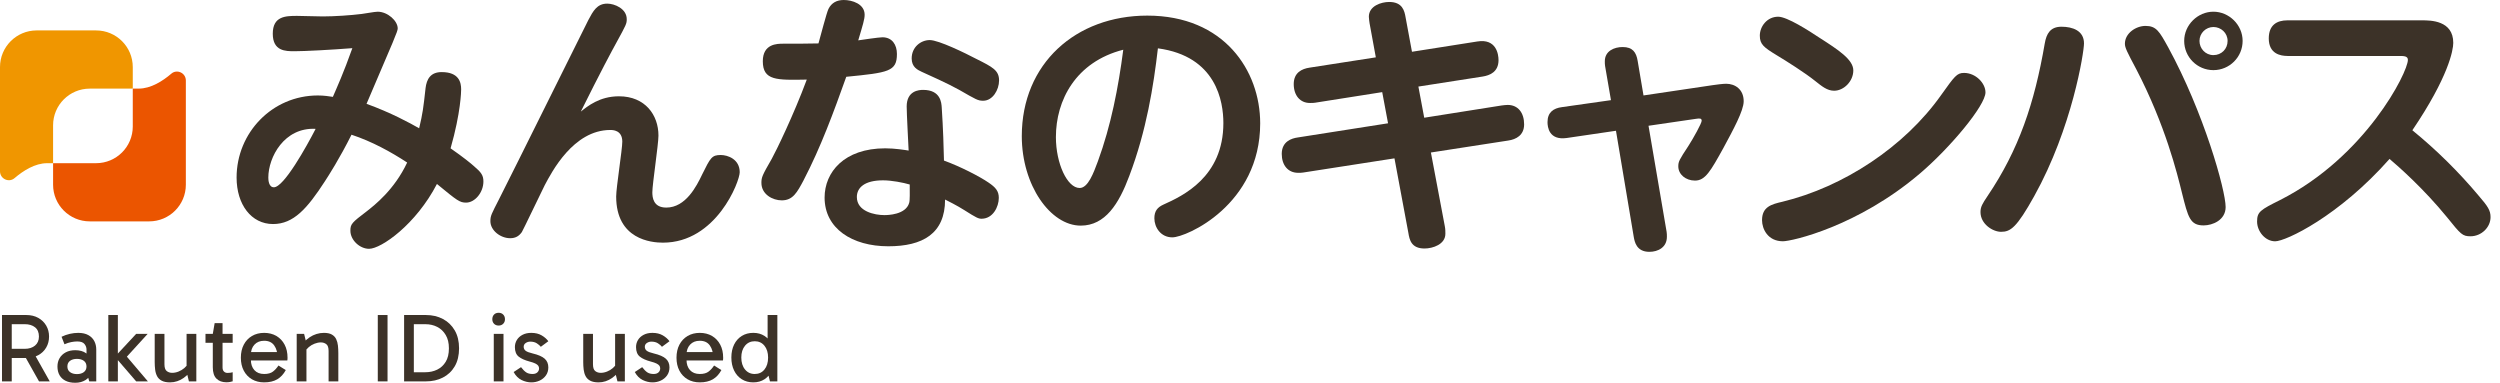
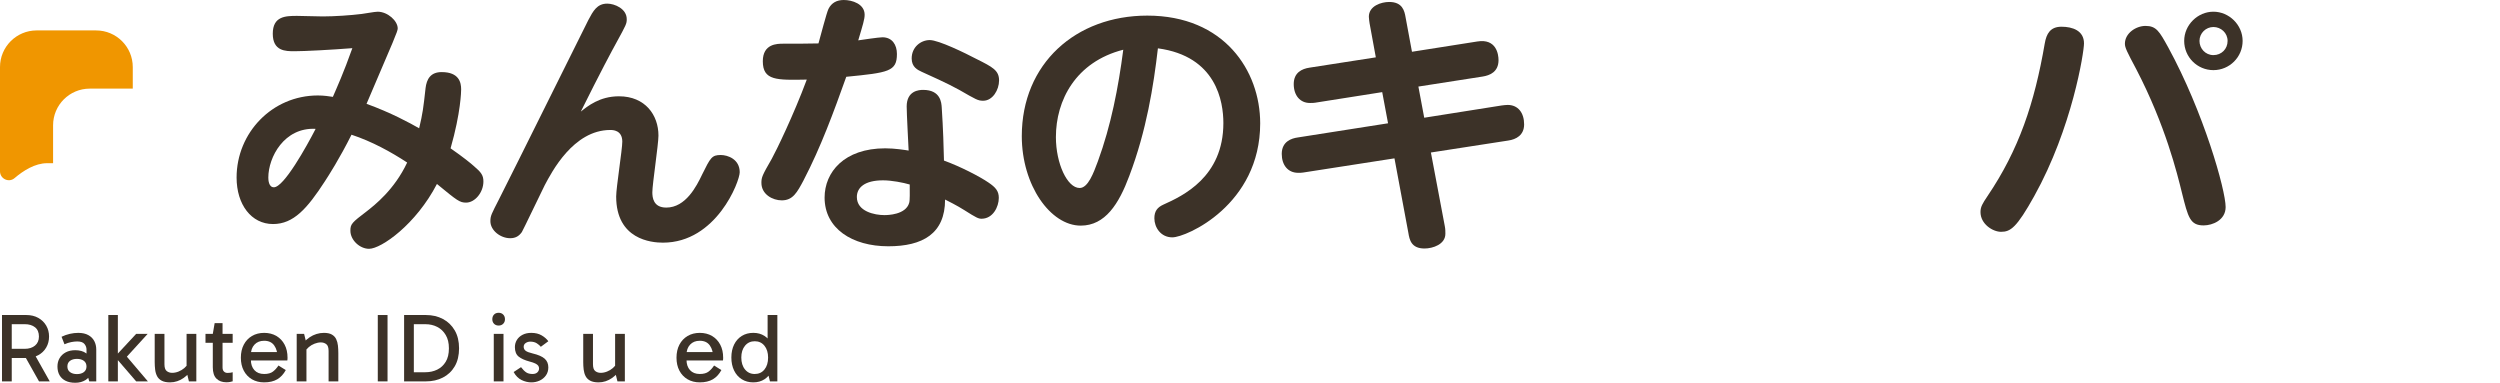
<svg xmlns="http://www.w3.org/2000/svg" width="209" height="32" viewBox="0 0 209 32" fill="none">
-   <path d="M14.323 6.159C13.592 6.784 12.609 7.407 11.598 7.407H11.1V10.577C11.1 12.27 9.728 13.642 8.035 13.642H4.438V15.442C4.438 17.135 5.81 18.507 7.503 18.507H12.472C14.165 18.507 15.537 17.135 15.537 15.442V6.729C15.537 6.101 14.8 5.751 14.323 6.158V6.159Z" fill="#EB5500" />
  <path d="M8.035 2.543H3.065C1.372 2.543 0 3.915 0 5.608V14.321C0 14.949 0.737 15.299 1.215 14.892C1.946 14.267 2.929 13.643 3.939 13.643H4.438V10.474C4.438 8.781 5.81 7.409 7.503 7.409H11.1V5.609C11.1 3.916 9.728 2.544 8.035 2.544V2.543Z" fill="#F09600" />
  <path d="M35.575 7.376C35.668 6.609 35.994 6.027 36.924 6.027C38.389 6.027 38.552 6.91 38.552 7.47C38.552 7.609 38.529 9.401 37.668 12.401C38.738 13.146 39.366 13.658 39.622 13.89C40.227 14.402 40.413 14.658 40.413 15.17C40.413 16.1 39.692 16.938 38.971 16.938C38.435 16.938 38.25 16.798 36.528 15.379C34.783 18.753 31.875 20.8 30.852 20.8C30.084 20.8 29.293 20.079 29.293 19.288C29.293 18.73 29.409 18.613 30.665 17.66C31.317 17.147 32.968 15.868 34.039 13.588C32.69 12.704 31.084 11.82 29.386 11.262C28.385 13.263 27.455 14.705 27.152 15.17C25.688 17.426 24.547 18.73 22.826 18.73C21.012 18.73 19.779 17.101 19.779 14.844C19.779 11.099 22.757 7.981 26.572 7.981C27.084 7.981 27.526 8.051 27.828 8.098C28.177 7.284 28.712 6.12 29.457 4.027C27.689 4.167 25.456 4.283 24.619 4.283C23.874 4.283 22.804 4.283 22.804 2.817C22.804 1.352 23.874 1.328 24.828 1.328C25.177 1.328 26.688 1.374 26.991 1.374C27.922 1.374 29.341 1.282 30.248 1.165C30.481 1.142 31.318 0.979 31.574 0.979C32.412 0.979 33.249 1.747 33.249 2.375C33.249 2.631 32.969 3.236 30.643 8.679C32.691 9.423 34.272 10.284 35.041 10.726C35.343 9.446 35.39 9.051 35.576 7.376H35.575ZM22.432 14.843C22.432 15.029 22.455 15.657 22.897 15.657C23.734 15.657 25.619 12.261 26.387 10.772C23.759 10.632 22.432 13.145 22.432 14.843Z" fill="#3C3228" />
  <path d="M51.743 8.05C53.953 8.05 55.047 9.632 55.047 11.33C55.047 12.073 54.536 15.4 54.536 16.075C54.536 16.494 54.605 17.354 55.699 17.354C57.327 17.354 58.235 15.563 58.7 14.586C59.398 13.168 59.514 12.959 60.258 12.959C60.84 12.959 61.84 13.307 61.84 14.401C61.84 15.168 59.886 20.286 55.42 20.286C54.466 20.286 51.512 20.03 51.512 16.425C51.512 15.68 52.024 12.492 52.024 11.842C52.024 10.866 51.209 10.866 51.023 10.866C47.929 10.866 46.114 14.401 45.533 15.495C45.23 16.1 43.719 19.263 43.626 19.403C43.393 19.727 43.114 19.914 42.649 19.914C41.834 19.914 40.997 19.262 40.997 18.495C40.997 18.029 41.09 17.891 41.718 16.657C42.928 14.285 48.86 2.304 49.185 1.676C49.581 0.931 49.906 0.303 50.767 0.303C51.372 0.303 52.396 0.722 52.396 1.605C52.396 1.978 52.349 2.07 51.534 3.559C51.185 4.188 50.185 6.049 48.556 9.329C49.115 8.887 50.115 8.05 51.743 8.05Z" fill="#3C3228" />
  <path d="M67.191 15.052C66.632 16.099 66.284 16.75 65.353 16.75C64.608 16.75 63.654 16.262 63.654 15.285C63.654 14.819 63.725 14.657 64.515 13.284C64.888 12.61 66.33 9.655 67.447 6.654C64.934 6.7 63.771 6.746 63.771 5.119C63.771 3.653 64.98 3.653 65.469 3.653C66.051 3.653 67.935 3.653 68.424 3.63C68.586 3.071 69.098 1.071 69.261 0.744C69.517 0.233 69.959 0 70.54 0C71.237 0 72.284 0.325 72.284 1.233C72.284 1.605 72.144 2.047 71.749 3.373C72.074 3.326 73.47 3.117 73.772 3.117C74.587 3.117 74.983 3.745 74.983 4.513C74.983 5.979 74.284 6.071 70.748 6.42C69.701 9.351 68.631 12.282 67.189 15.051L67.191 15.052ZM75.798 8.911C75.798 7.584 76.822 7.515 77.171 7.515C78.636 7.515 78.706 8.585 78.73 9.004C78.847 10.772 78.892 12.331 78.916 13.424C80.265 13.913 81.894 14.75 82.638 15.261C83.221 15.657 83.5 15.96 83.5 16.541C83.5 17.287 83.011 18.286 82.057 18.286C81.801 18.286 81.638 18.216 80.614 17.565C80.033 17.193 79.195 16.775 79.009 16.681C79.009 19.543 77.125 20.589 74.263 20.589C71.238 20.589 68.936 19.1 68.936 16.518C68.936 14.401 70.564 12.4 74.007 12.4C74.822 12.4 75.659 12.54 75.962 12.587C75.939 12.074 75.799 9.493 75.799 8.911L75.798 8.911ZM73.821 15.076C72.285 15.076 71.633 15.681 71.633 16.471C71.633 17.681 73.122 17.983 73.936 17.983C74.192 17.983 75.727 17.96 76.007 16.959C76.077 16.727 76.053 16.076 76.053 15.425C75.495 15.261 74.541 15.076 73.82 15.076H73.821ZM81.637 4.933C82.986 5.607 83.522 5.886 83.522 6.724C83.522 7.515 82.986 8.422 82.195 8.422C81.753 8.422 81.614 8.329 80.194 7.515C79.195 6.956 77.612 6.259 77.054 6.003C76.705 5.84 76.216 5.607 76.216 4.886C76.216 3.932 76.984 3.35 77.728 3.35C78.472 3.35 80.706 4.444 81.636 4.933H81.637Z" fill="#3C3228" />
  <path d="M94.407 14.713C93.54 17.038 92.4 18.862 90.348 18.862C87.817 18.862 85.422 15.487 85.422 11.382C85.422 5.318 89.938 1.305 95.911 1.305C102.342 1.305 105.352 5.91 105.352 10.312C105.352 17.129 99.173 19.843 98.009 19.843C97.029 19.843 96.505 19 96.505 18.247C96.505 17.654 96.755 17.335 97.257 17.107C98.877 16.377 102.274 14.804 102.274 10.288C102.274 8.511 101.704 4.702 96.801 4.041C96.437 7.187 95.844 10.927 94.407 14.713ZM88.273 11.452C88.273 13.686 89.231 15.716 90.257 15.716C90.963 15.716 91.42 14.462 91.785 13.481C92.879 10.495 93.495 7.325 93.905 4.156C89.915 5.181 88.274 8.397 88.274 11.452H88.273Z" fill="#3C3228" />
  <path d="M114.505 2.002C114.482 1.862 114.436 1.537 114.436 1.397C114.436 0.49 115.482 0.164 116.134 0.164C117.25 0.164 117.414 0.909 117.506 1.444L118.041 4.328L123.509 3.467C125.091 3.211 125.277 4.537 125.277 5.026C125.277 6.026 124.533 6.306 123.95 6.399L118.577 7.237L119.065 9.842L125.532 8.818C125.741 8.794 125.881 8.772 126.044 8.772C126.905 8.772 127.417 9.423 127.417 10.399C127.417 11.307 126.742 11.656 126.09 11.749L119.623 12.749L120.787 18.914C120.834 19.148 120.834 19.356 120.834 19.543C120.834 20.427 119.786 20.775 119.089 20.775C117.972 20.775 117.833 20.031 117.74 19.472L116.577 13.238L108.946 14.424C108.806 14.447 108.69 14.447 108.527 14.447C107.666 14.447 107.154 13.796 107.154 12.866C107.154 11.818 107.991 11.563 108.481 11.494L116.041 10.307L115.553 7.702L109.946 8.586C109.853 8.609 109.668 8.609 109.505 8.609C108.691 8.609 108.156 7.981 108.156 7.028C108.156 6.076 108.83 5.749 109.482 5.655L115.019 4.794L114.507 2.003L114.505 2.002Z" fill="#3C3228" />
-   <path d="M134.187 5.538C134.163 5.421 134.163 5.235 134.163 5.119C134.163 4.258 134.955 3.932 135.652 3.932C136.49 3.932 136.793 4.373 136.909 5.094L137.397 7.979L143.189 7.118C143.492 7.072 144.05 7.002 144.306 7.002C145.051 7.002 145.772 7.468 145.772 8.467C145.772 9.258 144.887 10.864 144.074 12.375C143.004 14.306 142.562 15.097 141.701 15.097C140.933 15.097 140.306 14.585 140.306 13.91C140.306 13.515 140.376 13.375 141.143 12.212C141.562 11.561 142.26 10.305 142.26 10.095C142.26 9.885 142.098 9.886 141.795 9.932L137.816 10.514L139.329 19.378C139.352 19.517 139.352 19.656 139.352 19.797C139.352 20.681 138.608 21.053 137.887 21.053C136.793 21.053 136.655 20.192 136.584 19.82L135.095 10.932L130.977 11.537C129.488 11.746 129.372 10.607 129.372 10.211C129.372 9.397 129.86 9.048 130.581 8.955L134.676 8.373L134.188 5.535L134.187 5.538Z" fill="#3C3228" />
-   <path d="M148.657 1.397C149.401 1.397 151.216 2.561 152.122 3.165C153.682 4.165 154.937 4.98 154.937 5.887C154.937 6.793 154.146 7.585 153.332 7.585C152.75 7.585 152.308 7.212 151.75 6.771C150.913 6.096 149.331 5.096 148.516 4.607C147.446 3.955 147.121 3.7 147.121 2.979C147.121 2.211 147.726 1.397 148.657 1.397ZM147.307 18.402C147.307 17.286 148.097 17.077 149.005 16.867C154.099 15.634 159.217 12.284 162.288 7.934C163.405 6.375 163.59 6.096 164.195 6.096C165.172 6.096 165.986 6.956 165.986 7.724C165.986 8.818 163.031 12.354 160.519 14.494C155.308 18.938 149.794 20.17 149.05 20.17C147.794 20.17 147.306 19.147 147.306 18.402L147.307 18.402Z" fill="#3C3228" />
  <path d="M174.222 3.63C174.222 4.352 173.245 10.679 170.058 16.402C168.593 19.031 168.081 19.38 167.29 19.38C166.592 19.38 165.569 18.729 165.569 17.728C165.569 17.287 165.731 17.031 166.15 16.402C168.779 12.517 170.082 8.632 170.942 3.63C171.082 2.816 171.408 2.234 172.338 2.234C173.267 2.234 174.222 2.561 174.222 3.63ZM181.248 3.932C184.226 9.377 186.063 15.89 186.063 17.309C186.063 18.402 184.97 18.844 184.225 18.844C183.085 18.844 182.923 18.17 182.411 16.123C182.015 14.518 181.038 10.493 178.596 5.795C177.805 4.306 177.642 3.979 177.642 3.655C177.642 2.771 178.573 2.166 179.364 2.166C180.271 2.166 180.527 2.631 181.248 3.933V3.932ZM187.483 3.421C187.483 4.77 186.389 5.863 185.04 5.863C183.691 5.863 182.598 4.77 182.598 3.421C182.598 2.073 183.738 0.978 185.04 0.978C186.343 0.978 187.483 2.071 187.483 3.421ZM183.877 3.421C183.877 4.05 184.366 4.607 185.041 4.607C185.716 4.607 186.227 4.096 186.227 3.421C186.227 2.747 185.669 2.258 185.041 2.258C184.413 2.258 183.877 2.771 183.877 3.421Z" fill="#3C3228" />
-   <path d="M191.228 4.677C190.67 4.677 189.669 4.515 189.669 3.212C189.669 2.095 190.344 1.7 191.228 1.7H202.487C203.186 1.7 205.093 1.7 205.093 3.584C205.093 4.189 204.697 6.423 201.673 10.89C203.697 12.541 205.558 14.379 207.233 16.38C207.977 17.241 208.21 17.589 208.21 18.148C208.21 19.009 207.442 19.753 206.534 19.753C205.86 19.753 205.72 19.591 204.58 18.172C202.603 15.752 200.532 13.937 199.765 13.286C195.531 18.079 191.088 20.173 190.204 20.173C189.367 20.173 188.692 19.335 188.692 18.521C188.692 17.707 188.971 17.543 190.6 16.73C197.742 13.123 201.3 6.052 201.3 5.005C201.3 4.679 200.951 4.679 200.556 4.679H191.227L191.228 4.677Z" fill="#3C3228" />
  <path d="M0.167 31.884V26.336H2.203C2.583 26.336 2.916 26.416 3.201 26.576C3.487 26.737 3.707 26.953 3.866 27.224C4.023 27.495 4.101 27.799 4.101 28.136C4.101 28.473 4.023 28.777 3.866 29.049C3.708 29.321 3.487 29.535 3.201 29.692C2.916 29.849 2.583 29.928 2.203 29.928H0.835V29.162H2.065C2.424 29.162 2.712 29.07 2.929 28.889C3.146 28.707 3.255 28.456 3.255 28.135C3.255 27.793 3.146 27.535 2.929 27.361C2.711 27.188 2.423 27.101 2.065 27.101H0.827L0.982 26.913V31.883H0.167L0.167 31.884ZM3.262 31.884L1.967 29.579H2.863L4.158 31.884H3.262Z" fill="#3C3228" />
  <path d="M6.285 31.999C5.976 31.999 5.71 31.945 5.487 31.836C5.265 31.727 5.095 31.571 4.978 31.368C4.861 31.163 4.803 30.921 4.803 30.638C4.803 30.377 4.863 30.145 4.982 29.941C5.102 29.737 5.272 29.576 5.496 29.456C5.718 29.337 5.982 29.277 6.286 29.277C6.666 29.277 6.972 29.363 7.203 29.534C7.434 29.705 7.596 29.94 7.688 30.239H7.232V29.221C7.232 29.053 7.175 28.898 7.061 28.757C6.947 28.616 6.746 28.545 6.458 28.545C6.306 28.545 6.138 28.563 5.957 28.598C5.774 28.633 5.586 28.694 5.39 28.781L5.146 28.154C5.369 28.045 5.6 27.964 5.839 27.909C6.078 27.855 6.311 27.828 6.54 27.828C6.882 27.828 7.165 27.891 7.387 28.016C7.61 28.14 7.775 28.308 7.884 28.517C7.993 28.726 8.047 28.961 8.047 29.222V31.886H7.461L7.258 31.161L7.689 31.039C7.591 31.359 7.417 31.6 7.168 31.76C6.918 31.92 6.625 32 6.288 32L6.285 31.999ZM6.432 31.274C6.671 31.274 6.864 31.218 7.011 31.107C7.157 30.995 7.231 30.839 7.231 30.638C7.231 30.437 7.157 30.274 7.011 30.166C6.864 30.057 6.671 30.002 6.432 30.002C6.193 30.002 6 30.057 5.853 30.166C5.707 30.274 5.633 30.431 5.633 30.638C5.633 30.845 5.707 30.995 5.853 31.107C5.999 31.218 6.193 31.274 6.432 31.274Z" fill="#3C3228" />
  <path d="M9.055 26.336H9.853V31.884H9.055V26.336ZM9.658 29.88V29.767L11.386 27.909H12.347L10.408 30.035L10.334 29.497L12.363 31.884H11.385L9.658 29.88H9.658Z" fill="#3C3228" />
  <path d="M14.221 31.967C13.922 31.967 13.685 31.919 13.512 31.824C13.339 31.73 13.211 31.602 13.129 31.441C13.048 31.282 12.994 31.101 12.97 30.899C12.946 30.698 12.933 30.492 12.933 30.28V27.91H13.748V30.452C13.748 30.734 13.812 30.924 13.94 31.022C14.068 31.12 14.218 31.169 14.392 31.169C14.566 31.169 14.749 31.133 14.926 31.062C15.102 30.992 15.263 30.895 15.407 30.773C15.551 30.651 15.658 30.519 15.729 30.378V30.834H15.598V27.909H16.413V31.885H15.794L15.624 31.184L15.828 31.159C15.686 31.328 15.529 31.473 15.355 31.595C15.181 31.717 14.999 31.81 14.809 31.872C14.619 31.935 14.423 31.966 14.222 31.966L14.221 31.967Z" fill="#3C3228" />
  <path d="M17.179 28.658V27.909H19.451V28.658H17.179ZM18.922 31.958C18.574 31.958 18.299 31.856 18.095 31.653C17.891 31.449 17.79 31.133 17.79 30.703V27.909L17.945 27.013H18.605V30.72C18.605 30.872 18.644 30.986 18.723 31.062C18.801 31.138 18.901 31.176 19.021 31.176C19.113 31.176 19.195 31.171 19.265 31.16C19.335 31.149 19.398 31.136 19.452 31.119V31.877C19.381 31.899 19.304 31.918 19.22 31.934C19.135 31.95 19.037 31.958 18.922 31.958Z" fill="#3C3228" />
  <path d="M22.083 31.966C21.698 31.966 21.358 31.881 21.064 31.71C20.771 31.538 20.543 31.298 20.38 30.989C20.217 30.679 20.136 30.318 20.136 29.905C20.136 29.493 20.217 29.123 20.38 28.814C20.543 28.504 20.771 28.262 21.064 28.088C21.358 27.915 21.697 27.828 22.083 27.828C22.47 27.828 22.817 27.915 23.11 28.088C23.403 28.262 23.631 28.504 23.794 28.814C23.957 29.123 24.038 29.487 24.038 29.905C24.038 29.944 24.036 29.983 24.034 30.023C24.031 30.064 24.027 30.101 24.021 30.133H20.909V29.432H23.434L23.206 29.904C23.206 29.492 23.114 29.152 22.929 28.887C22.744 28.62 22.462 28.488 22.081 28.488C21.744 28.488 21.476 28.595 21.275 28.809C21.074 29.024 20.974 29.306 20.974 29.653V30.076C20.974 30.44 21.072 30.729 21.267 30.944C21.463 31.159 21.734 31.265 22.082 31.265C22.403 31.265 22.649 31.198 22.823 31.061C22.997 30.926 23.15 30.757 23.279 30.556L23.891 30.939C23.706 31.281 23.468 31.538 23.178 31.709C22.888 31.88 22.522 31.966 22.082 31.966L22.083 31.966Z" fill="#3C3228" />
  <path d="M27.078 27.828C27.361 27.828 27.583 27.875 27.746 27.97C27.91 28.065 28.029 28.192 28.105 28.353C28.181 28.513 28.23 28.694 28.252 28.895C28.273 29.096 28.284 29.302 28.284 29.514V31.884H27.47V29.342C27.47 29.06 27.406 28.87 27.278 28.772C27.15 28.674 26.999 28.625 26.825 28.625C26.651 28.625 26.475 28.661 26.296 28.732C26.117 28.802 25.956 28.897 25.815 29.017C25.674 29.137 25.565 29.27 25.489 29.416V28.96H25.619V31.885H24.804V27.909H25.423L25.595 28.61L25.391 28.635C25.543 28.461 25.709 28.314 25.888 28.195C26.067 28.075 26.257 27.984 26.458 27.922C26.659 27.859 26.866 27.828 27.077 27.828L27.078 27.828Z" fill="#3C3228" />
  <path d="M32.398 31.884H31.583V26.336H32.398V31.884Z" fill="#3C3228" />
  <path d="M33.783 31.884V26.336H35.608C36.14 26.336 36.615 26.447 37.033 26.67C37.452 26.892 37.78 27.212 38.02 27.627C38.259 28.042 38.378 28.541 38.378 29.122C38.378 29.702 38.257 30.215 38.016 30.625C37.775 31.035 37.445 31.348 37.027 31.562C36.608 31.777 36.133 31.884 35.601 31.884H33.784L33.783 31.884ZM34.597 31.298L34.353 31.119H35.559C35.922 31.119 36.252 31.047 36.548 30.903C36.844 30.759 37.082 30.541 37.261 30.247C37.44 29.954 37.529 29.579 37.529 29.123C37.529 28.667 37.441 28.313 37.265 28.012C37.089 27.71 36.852 27.484 36.556 27.331C36.26 27.179 35.931 27.103 35.567 27.103H34.296L34.597 26.809V31.299V31.298Z" fill="#3C3228" />
  <path d="M41.157 26.686C41.157 26.529 41.204 26.4 41.299 26.299C41.394 26.199 41.523 26.149 41.686 26.149C41.849 26.149 41.971 26.199 42.069 26.299C42.167 26.399 42.215 26.528 42.215 26.686C42.215 26.845 42.167 26.965 42.069 27.065C41.971 27.166 41.843 27.216 41.686 27.216C41.529 27.216 41.394 27.166 41.299 27.065C41.203 26.965 41.157 26.839 41.157 26.686ZM42.093 31.884H41.279V27.909H42.093V31.884Z" fill="#3C3228" />
  <path d="M44.423 31.966C44.146 31.966 43.873 31.901 43.604 31.771C43.336 31.64 43.114 31.418 42.94 31.102L43.559 30.695C43.711 30.896 43.855 31.041 43.991 31.131C44.126 31.22 44.303 31.265 44.52 31.265C44.694 31.265 44.828 31.22 44.923 31.131C45.018 31.041 45.066 30.931 45.066 30.801C45.066 30.714 45.042 30.638 44.996 30.573C44.95 30.508 44.87 30.447 44.756 30.39C44.642 30.333 44.479 30.277 44.267 30.222C43.877 30.119 43.575 29.983 43.363 29.815C43.152 29.647 43.045 29.381 43.045 29.017C43.045 28.799 43.1 28.601 43.209 28.422C43.317 28.243 43.474 28.099 43.681 27.991C43.888 27.882 44.132 27.828 44.415 27.828C44.752 27.828 45.04 27.897 45.278 28.035C45.517 28.174 45.705 28.338 45.84 28.528L45.213 28.992C45.137 28.894 45.025 28.798 44.879 28.702C44.733 28.607 44.548 28.56 44.325 28.56C44.19 28.56 44.064 28.599 43.95 28.674C43.837 28.75 43.78 28.856 43.78 28.992C43.78 29.127 43.833 29.238 43.939 29.322C44.045 29.406 44.239 29.48 44.521 29.546C44.999 29.659 45.338 29.808 45.539 29.99C45.74 30.172 45.84 30.412 45.84 30.711C45.84 30.972 45.773 31.196 45.64 31.384C45.507 31.571 45.333 31.715 45.119 31.815C44.904 31.916 44.672 31.966 44.422 31.966L44.423 31.966Z" fill="#3C3228" />
  <path d="M50.045 31.967C49.747 31.967 49.51 31.919 49.337 31.824C49.163 31.73 49.036 31.602 48.954 31.441C48.872 31.282 48.819 31.101 48.795 30.899C48.77 30.698 48.758 30.492 48.758 30.28V27.91H49.573V30.452C49.573 30.734 49.636 30.924 49.764 31.022C49.891 31.12 50.043 31.169 50.217 31.169C50.391 31.169 50.574 31.133 50.75 31.062C50.927 30.992 51.087 30.895 51.231 30.773C51.375 30.651 51.482 30.519 51.553 30.378V30.834H51.423V27.909H52.238V31.885H51.619L51.447 31.184L51.651 31.159C51.509 31.328 51.352 31.473 51.178 31.595C51.004 31.717 50.822 31.81 50.632 31.872C50.442 31.935 50.246 31.966 50.045 31.966V31.967Z" fill="#3C3228" />
-   <path d="M54.551 31.966C54.274 31.966 54.001 31.901 53.732 31.771C53.463 31.64 53.242 31.418 53.068 31.102L53.687 30.695C53.839 30.896 53.983 31.041 54.118 31.131C54.254 31.22 54.43 31.265 54.648 31.265C54.822 31.265 54.956 31.22 55.051 31.131C55.145 31.041 55.193 30.931 55.193 30.801C55.193 30.714 55.17 30.638 55.124 30.573C55.078 30.508 54.998 30.447 54.884 30.39C54.77 30.333 54.607 30.277 54.395 30.222C54.005 30.119 53.703 29.983 53.491 29.815C53.279 29.647 53.173 29.381 53.173 29.017C53.173 28.799 53.227 28.601 53.336 28.422C53.445 28.243 53.602 28.099 53.809 27.991C54.015 27.882 54.26 27.828 54.542 27.828C54.88 27.828 55.167 27.897 55.406 28.035C55.645 28.174 55.832 28.338 55.968 28.528L55.34 28.992C55.264 28.894 55.153 28.798 55.007 28.702C54.86 28.607 54.675 28.56 54.453 28.56C54.317 28.56 54.192 28.599 54.078 28.674C53.964 28.75 53.907 28.856 53.907 28.992C53.907 29.127 53.96 29.238 54.066 29.322C54.173 29.406 54.367 29.48 54.649 29.546C55.126 29.659 55.466 29.808 55.667 29.99C55.867 30.172 55.968 30.412 55.968 30.711C55.968 30.972 55.901 31.196 55.768 31.384C55.635 31.571 55.461 31.715 55.247 31.815C55.032 31.916 54.8 31.966 54.55 31.966L54.551 31.966Z" fill="#3C3228" />
  <path d="M58.502 31.966C58.116 31.966 57.776 31.881 57.483 31.71C57.19 31.538 56.962 31.298 56.799 30.989C56.636 30.679 56.555 30.318 56.555 29.905C56.555 29.493 56.636 29.123 56.799 28.814C56.962 28.504 57.19 28.262 57.483 28.088C57.777 27.915 58.116 27.828 58.502 27.828C58.887 27.828 59.235 27.915 59.528 28.088C59.822 28.262 60.049 28.504 60.212 28.814C60.375 29.123 60.456 29.487 60.456 29.905C60.456 29.944 60.455 29.983 60.452 30.023C60.45 30.064 60.446 30.101 60.44 30.133H57.327V29.432H59.852L59.624 29.904C59.624 29.492 59.531 29.152 59.347 28.887C59.162 28.62 58.88 28.488 58.5 28.488C58.163 28.488 57.894 28.595 57.694 28.809C57.493 29.024 57.392 29.306 57.392 29.653V30.076C57.392 30.44 57.49 30.729 57.686 30.944C57.882 31.159 58.153 31.265 58.501 31.265C58.821 31.265 59.068 31.198 59.242 31.061C59.416 30.926 59.568 30.757 59.698 30.556L60.308 30.939C60.123 31.281 59.886 31.538 59.596 31.709C59.305 31.88 58.94 31.966 58.5 31.966L58.502 31.966Z" fill="#3C3228" />
  <path d="M62.975 31.966C62.611 31.966 62.291 31.88 62.014 31.706C61.737 31.532 61.522 31.289 61.371 30.976C61.219 30.664 61.142 30.301 61.142 29.889C61.142 29.476 61.219 29.115 61.371 28.805C61.523 28.496 61.737 28.256 62.014 28.084C62.291 27.913 62.611 27.827 62.975 27.827C63.339 27.827 63.646 27.913 63.912 28.084C64.178 28.256 64.386 28.496 64.535 28.805C64.685 29.115 64.76 29.476 64.76 29.889C64.76 30.301 64.685 30.664 64.535 30.976C64.386 31.288 64.178 31.532 63.912 31.706C63.646 31.88 63.333 31.966 62.975 31.966ZM63.097 31.265C63.434 31.265 63.705 31.141 63.908 30.891C64.112 30.641 64.213 30.309 64.213 29.897C64.213 29.485 64.111 29.152 63.908 28.903C63.705 28.653 63.434 28.528 63.097 28.528C62.761 28.528 62.489 28.653 62.283 28.903C62.076 29.153 61.973 29.482 61.973 29.89C61.973 30.297 62.076 30.635 62.283 30.887C62.489 31.14 62.76 31.266 63.097 31.266V31.265ZM64.368 31.884L64.172 31.087H64.253V28.821H64.172V26.336H64.987V31.884H64.368Z" fill="#3C3228" />
</svg>